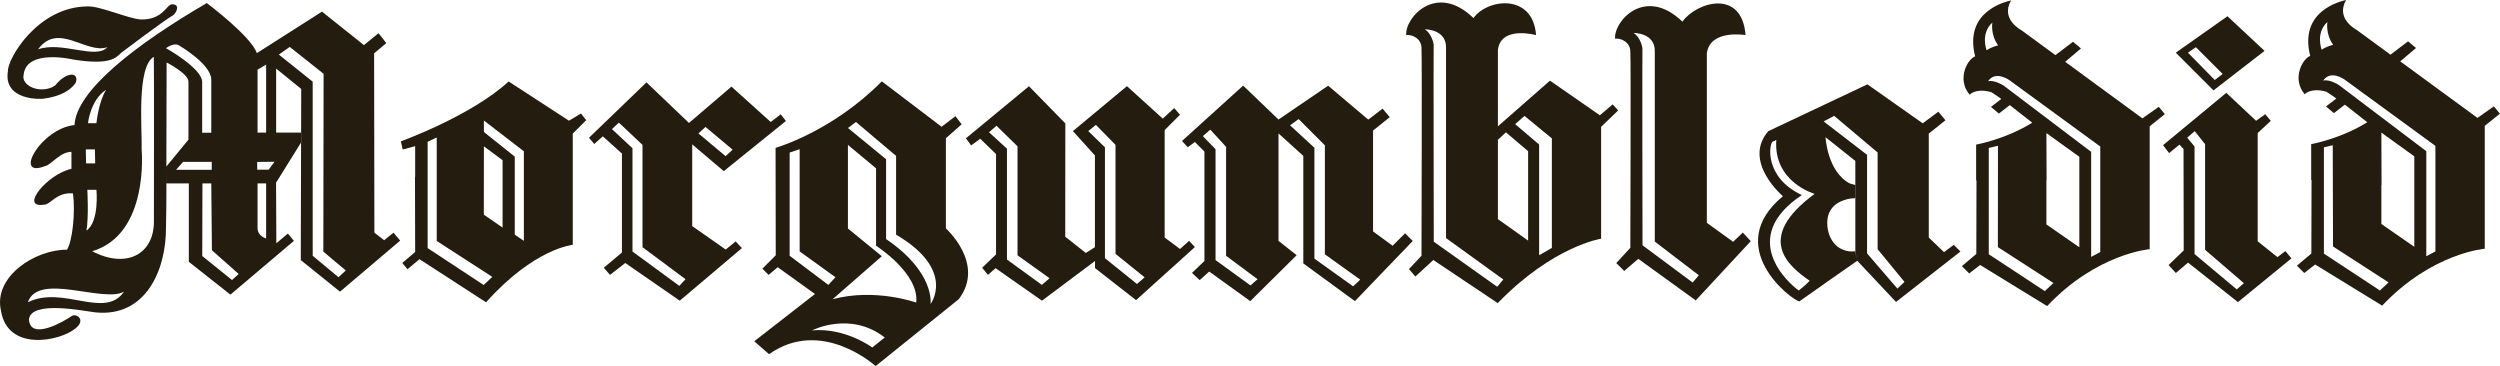
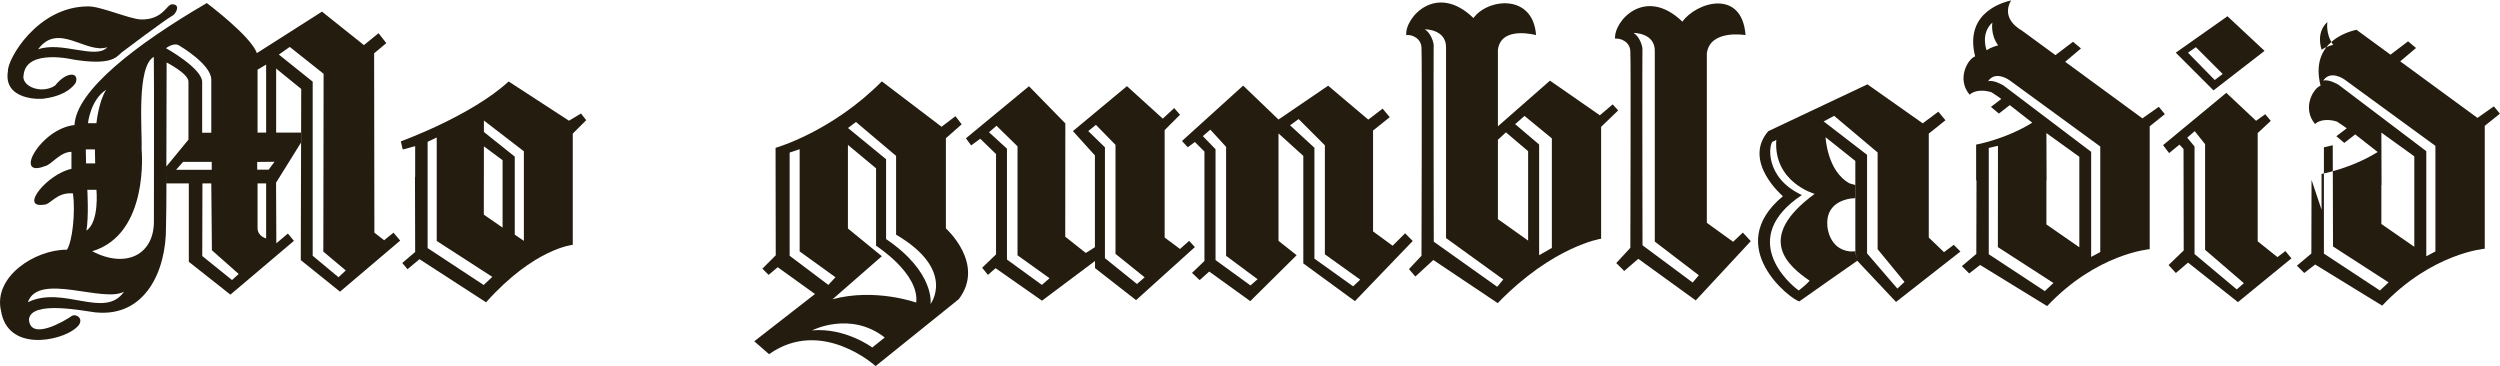
<svg xmlns="http://www.w3.org/2000/svg" version="1.1" id="Layer_1" x="0px" y="0px" viewBox="0 0 277.12 40.59" style="enable-background:new 0 0 277.12 40.59;" xml:space="preserve">
  <style type="text/css">
	.st0{fill-rule:evenodd;clip-rule:evenodd;fill:#231C0F;}
</style>
  <g>
    <g>
      <path class="st0" d="M30.91,6.05l3.75,3v19.3l2.86,2.38l0.81-0.75l-2.49-2.09l0.03-19.71L32.12,5.2L30.91,6.05z M28.55,14.7h0.95    V7.16l-0.95,0.56V14.7z M28.51,17.95v0.86h1.27l0.65-0.88L28.51,17.95z M28.55,20.33h0.95v6.1c0,0-0.95-0.24-0.95-1.15    L28.55,20.33z M19.52,18.82l0.78-0.88h3.17v0.88H19.52z M22.44,20.33l0.98,0l0.07,7.41l2.97,2.63l-0.74,0.67l-3.3-2.66    L22.44,20.33z M18.4,5.34c0,0,3.94,2.19,4.01,3.71v5.66h1.01v-5.9c-0.03-1.72-3.57-3.77-3.57-3.77C19.28,4.66,18.4,5.34,18.4,5.34    z M10.22,27.85c6.36-1.9,5.48-11.24,5.48-11.24c0.08-2.1-0.6-9.21,1.35-10.31c0.04,0.7,0.01,18.15,0.01,18.15    C17.12,28.22,13.98,29.82,10.22,27.85z M3.09,33.5c1.16-3.36,8.34,0.12,10.66-1.17C11.6,35.44,7.02,31.59,3.09,33.5z M9.68,21.04    h1.01c0,0,0.34,3.54-1.11,4.52C9.85,24.07,9.68,21.04,9.68,21.04z M9.51,16.56l0.03,1.55h1.01l-0.03-1.55H9.51z M11.77,9.95    c-1.75,1.11-2.02,3.71-2.02,3.71h0.94C10.69,13.66,10.92,11.27,11.77,9.95z M33.4,14.7l-2.79,0V7.6l2.78,2.26l-0.05,18.97    l4.35,3.5l6.67-5.66l-0.74-0.88l-1.04,0.84l-1.08-0.84L41.47,5.91l1.35-1.13l-0.86-1.1L40.34,5l-4.65-3.71l-7.22,4.6    c-0.63-1.87-5.55-5.55-5.55-5.55C14.97,4.97,8.43,10.09,8.26,13.86c-3.77,0.4-6.84,5.96-3.27,4.55c0.71-0.13,1.65-1.58,2.93-1.58    c0,0.47,0,1.89,0,1.89C5.3,19.25,2.1,23.1,4.86,22.69c0.74,0.03,1.38-1.42,3.23-1.25c0.28,2.09-0.06,5.33-0.67,6.24    c-3.54-0.03-8.19,3-7.31,6.77c0.74,4.58,6.57,3.37,8.26,1.95c1.25-0.98,0-1.79-0.51-1.31c-0.68,0.47-4.48,2.73-4.65,0.34    c0.17-2.19,6.14-0.94,7.31-0.81c5.56,0.61,7.92-4.58,7.88-9.47c0.07-2.76,0.04-6.64,0.04-6.64l0.03-11.58c0,0,2.46,1.24,2.42,2.15    v6.4l-2.45,2.98v1.87l2.49,0l0,8.69l4.61,3.64l7.04-5.96l-0.67-0.81l-1.28,1.08l-0.03-6.72l2.79-4.48V14.7z" />
      <path class="st0" d="M4.22,5.47c2.22-3.07,5.36,0.57,7.68-0.24C10.65,6.65,6.81,4.53,4.22,5.47z M19.19,1.69    c0.33-0.23,0.87-1.24-0.14-1.21c-0.57,0-0.98,1.72-3.42,1.68c-1.36-0.07-4.56-1.51-5.91-1.45c-5.59,0.03-8.9,5.86-8.84,7.16    c-0.56,3.32,3.75,3.15,4.06,3.05C7.7,10.54,8.4,9.15,8.4,9.15c0.4-1.19-1.05-1.25-2.3,0.34C4.56,10.49,2.3,9.55,2.62,8.28    c0.32-2.93,5.55-1.67,5.55-1.67c4.04,0.63,4.68-0.19,5.28-0.77C13.86,5.54,18.08,2.33,19.19,1.69z" />
      <path class="st0" d="M53.64,13.36v1.27l3.42,2.73v8.65l1.01,0.69v-9.93L53.64,13.36z M47.4,15.72l1.01-0.48v11.47l6.16,3.98    l-0.96,0.9L47.4,27.5V15.72z M46,19.61l0.02,8.32l-1.43,1.22l0.58,0.69l1.33-1.11l7.38,4.78c5.36-6,9.61-6.37,9.61-6.37V14.81    l1.49-1.49l-0.58-0.74l-1.33,0.8l-6.69-4.35c-4.14,3.82-11.95,6.64-11.95,6.64l0.21,0.9l1.38-0.37v3.41 M53.63,23.78l0.01-7.56    l2.07,1.54v7.47l-2.07-1.43" />
-       <path class="st0" d="M71.22,27.4l4.77,3.55l-0.69,0.74l-5.19-3.81V16.43l-2.28-2.12l0.77-0.72l2.62,2.47V27.4z M77.42,14.79    l0.78-0.72l3.01,2.52l-0.78,0.72L77.42,14.79z M65.29,15.27l0.58,0.69l0.95-0.85l2.12,1.91v10.97l-2.01,1.69l0.69,0.79l1.69-1.32    l6.04,4.18l6.89-5.83l-0.69-0.74l-1.11,0.9l-3.71-2.6v-9.06l3.5,2.97l6.89-5.56l-0.58-0.74l-1.11,0.85L81.08,9.6l-4.71,4.03    l-4.71-4.5L65.29,15.27z" />
      <path class="st0" d="M96.69,38.52l1.38-1.11c-3.81-2.97-8.05-0.79-8.05-0.79C93.72,36.3,96.69,38.52,96.69,38.52z M99.34,26.02    c6.67,3.92,3.81,7.68,3.81,7.68s0.53-3.5-4.93-7.2v-8.85l-4.22-3.46l0.88-0.67l4.45,3.76V26.02z M88.64,27.87l3.97,2.86    l-0.79,0.85l-4.29-3.23V16.91l1.11-0.37V27.87z M93.99,20.95 M85.97,16.41l0.02,11.89l-1.48,1.48l0.69,0.69l1.01-0.85l4.13,2.97    l-6.73,5.24l1.64,1.43c5.83-4.13,11.81,1.32,11.81,1.32l9.22-7.42c2.97-3.92-1.43-7.84-1.43-7.84V15.32l1.75-1.54l-0.69-0.9    l-1.54,1.17l-6.62-5.03c-5.56,5.61-11.76,7.36-11.76,7.36 M93.99,16.06l3.12,2.6v8.58c0,0,4.82,3.07,4.45,6.3    c0,0-4.55-1.64-9.27-0.37l5.46-4.77l-3.76-3.07v-9.26" />
      <path class="st0" d="M123.65,28.14l3.23,2.6l-0.85,0.74l-3.55-2.86V16.33l-1.85-1.8l0.85-0.69l2.17,2.22V28.14z M112.79,28.3    l3.55,2.54l-0.85,0.74l-3.87-2.81V16.48l-1.99-1.82l0.83-0.72l2.33,2.28V28.3z M121.37,17.23V27.4l-1.01,0.64l-2.28-1.8    l0.01-12.56l-4.03-4.12l-6.99,5.77l0.58,0.79l1.01-0.74l1.75,1.7v11.12l-1.54,1.48l0.64,0.79l0.85-0.74l5.14,3.6l5.88-4.4v0.79    l4.55,3.55l6.52-5.88l-0.64-0.69l-1.01,0.9l-1.7-1.27V14.42l1.7-1.7l-0.64-0.74l-1.27,1.17l-3.97-3.6l-5.99,4.98L121.37,17.23z" />
      <path class="st0" d="M146.86,28.19l3.92,2.81l-0.79,0.74l-4.29-3.07V16.38l-2.7-2.49l0.95-0.69l2.91,2.91V28.19z M135.9,28.35    l3.5,2.6l-0.79,0.69l-3.87-2.81V16.54l-1.41-1.45l0.83-0.72l1.75,1.91V28.35z M141.72,13.25l-3.92-3.76l-6.78,6.14l0.64,0.69    l0.79-0.58l1.06,1.06v12.13l-1.38,1.32l0.85,0.8l1.06-0.95l4.55,3.28l5.14-5.09l-2.01-1.59V14.79l2.75,2.49V29.2l5.72,4.18    l6.41-6.67l-0.85-0.85l-1.38,1.38l-2.17-1.59V14.47l1.85-1.48l-0.79-0.95l-1.59,1.22l-4.45-3.76L141.72,13.25z" />
      <path class="st0" d="M172.03,27.48l-1.42,0.81V16.02l-2.66-2.26l1.04-0.91l3.03,2.49V27.48z M157.94,3.25    c0.7,0.44,0.94,1.42,0.98,1.68c-0.03,0.34,0.01,21.86,0.01,21.86l7.03,5l0.68-0.81l-6.35-4.59V5.32    C160.35,3.21,157.94,3.25,157.94,3.25z M166.04,14v1.49l0.89-0.82l2.46,2.09v9.91l-3.35-2.38V5.52c0.34-2.71,4.23-1.63,4.23-1.63    c-0.34-4.65-5.38-4.06-6.94-1.89c-4.13-4-7.62-0.03-7.45,1.89c0.57-0.1,1.72,0.34,1.69,1.49c0.07,0.61,0,22.97,0,22.97l-1.39,1.48    l0.71,0.82l1.99-1.83l7.14,4.78c6.13-6.33,11.46-7.14,11.46-7.14v-12.4l1.89-1.82l-0.61-0.67l-1.42,1.21l-5.53-3.84L166.04,14z" />
      <path class="st0" d="M181.08,3.65c0.7,0.44,0.94,1.42,0.98,1.68c-0.03,0.34,0.01,21.86,0.01,21.86l5.56,4.13l0.68-0.81l-4.88-3.73    V5.72C183.5,3.62,181.08,3.65,181.08,3.65z M179.03,4.29c0.57-0.1,1.72,0.34,1.69,1.49c0.07,0.61,0,21.69,0,21.69l-1.56,1.69    l0.88,0.88l1.56-1.35l6.37,4.61l6.1-6.57l-0.88-0.95l-1.08,1.02l-2.91-2.1V5.92c0.34-2.71,4.29-2.03,4.29-2.03    c-0.4-5.19-5.45-3.66-7-1.49C182.34-1.6,178.86,2.37,179.03,4.29z" />
      <path class="st0" d="M200.6,31.12c-0.34,0.4-1.21,1.08-1.21,1.08c-1.08-0.74-6.81-5.8,0.34-10.58c-4.18-1.95-3.64-5.66-3.23-5.93    c0.27-0.07,0.4-0.2,0.4-0.2c-0.34,4.72,4.25,6,4.25,6C194.47,26.4,198.24,29.5,200.6,31.12z M208.12,27.61l2.99,3.64l-0.79,0.74    l-3.36-3.9V17.16l-4.81-3.7l1.16-0.62l4.82,4.06V27.61z M205.87,28.91l-0.24-1.05l-0.58,0.01c-2.37-0.27-2.49-2.81-2.49-2.81    c-0.2-2.3,1.6-2.89,2.54-3.05l0.58-0.05v-1.44l-0.65-0.19c-2.5-1.35-2.67-5.12-2.67-5.12l3.3,2.63v10.04l0.2,1.01l4.31,4.58    l7.14-5.59l-0.74-0.74l-1.08,0.81l-1.69-1.62V14.81l1.85-1.48l-0.79-0.95l-1.73,1.29L207,9.35l-10.99,5.19    c-2.9,3.37,1.62,7.21,1.62,7.21c-6.74,5.59,0.88,11.46,1.82,11.66C199.9,33.07,205.87,28.91,205.87,28.91z" />
      <path class="st0" d="M220.21,5.57c0.61-0.4,1.28-0.54,1.28-0.54c-0.88-1.21-0.64-2.53-0.64-2.53    C219.5,3.72,220.21,5.57,220.21,5.57z M222.73,8.88c0,0-1.55-1.11-2.36,0.13c0.64-0.2,1.72,0.47,1.72,0.47l9.71,7.35v11.65    l1.01-0.54v-11.7L222.73,8.88z M220.45,16.4l1.02-0.24l-0.01,11.23l6.16,3.98l-0.96,0.9l-6.21-4.09V16.4z M219.09,19.99    l-0.02,8.16l-1.6,1.35l0.81,0.81l1.21-0.94l7.43,4.56c5.51-5.84,11.37-6.31,11.37-6.31V14l1.68-1.35l-0.67-0.81l-1.82,1.28    l-8.56-6.27l1.75-1.48l-0.88-0.74l-1.95,1.48l-3.77-2.76c0,0-2.36-1.21-1.15-3.3c-0.54,0.13-5.26,1.15-3.98,6.2    c-0.81,0.27-2.09,2.49-0.61,4.25c0.54-0.54,1.62-0.54,2.43-0.27c0.54,0.34,1.08,0.74,1.08,0.74l-1.15,0.88l0.88,0.74l1.21-0.94    l2.49,1.95c-2.95,1.84-6.22,2.43-6.22,2.43v3.97 M226.86,19.99l-0.02-5.24l3.65,2.63v10.03l-3.65-2.53v-4.89 M226.86,19.99" />
      <path class="st0" d="M242.53,5.84l2.97,3.03l0.88-0.67l-2.97-2.97L242.53,5.84z M241.18,5.84l4.18,4.18l5.66-4.38l-4.11-3.84    L241.18,5.84z" />
      <path class="st0" d="M244.42,27.68l4.31,3.71l-0.79,0.69l-4.68-3.92V16.24l-0.81-0.98l0.83-0.72l1.15,1.44V27.68z M250.08,13.39    l-3.3-3.1l-7.01,5.8l0.67,0.88l1.15-0.94l0.45,0.49l0.02,11.24l-1.68,1.62l0.81,0.88l1.35-1.15l5.53,4.38l5.93-4.85l-0.67-0.81    l-0.88,0.67l-2.19-1.75v-12l1.45-1.35l-0.61-0.74L250.08,13.39z" />
-       <path class="st0" d="M257.35,5.51c0.61-0.4,1.28-0.54,1.28-0.54c-0.88-1.21-0.64-2.53-0.64-2.53    C256.64,3.65,257.35,5.51,257.35,5.51z M259.88,8.81c0,0-1.55-1.11-2.36,0.13c0.64-0.2,1.72,0.47,1.72,0.47l9.71,7.35v11.65    l1.01-0.54v-11.7L259.88,8.81z M257.6,16.33l0.98-0.23l0.03,11.22l6.16,3.98l-0.96,0.9l-6.21-4.09V16.33z M256.23,19.94    l-0.02,8.16l-1.6,1.35l0.81,0.81l1.21-0.94l7.43,4.56c5.51-5.84,11.37-6.31,11.37-6.31V13.95l1.68-1.35l-0.67-0.81l-1.82,1.28    l-8.56-6.27l1.75-1.48l-0.88-0.74l-1.95,1.48l-3.77-2.76c0,0-2.36-1.21-1.15-3.3c-0.54,0.13-5.26,1.15-3.98,6.2    c-0.81,0.27-2.09,2.49-0.61,4.25c0.54-0.54,1.62-0.54,2.43-0.27c0.54,0.34,1.08,0.74,1.08,0.74l-1.15,0.88l0.88,0.74l1.21-0.94    l2.49,1.95c-2.95,1.84-6.22,2.43-6.22,2.43v3.97 M263.99,20.51l-0.02-5.81l3.65,2.63v10.03l-3.65-2.53v-4.32" />
+       <path class="st0" d="M257.35,5.51c0.61-0.4,1.28-0.54,1.28-0.54c-0.88-1.21-0.64-2.53-0.64-2.53    C256.64,3.65,257.35,5.51,257.35,5.51z M259.88,8.81c0,0-1.55-1.11-2.36,0.13c0.64-0.2,1.72,0.47,1.72,0.47l9.71,7.35v11.65    l1.01-0.54v-11.7L259.88,8.81z M257.6,16.33l0.98-0.23l0.03,11.22l6.16,3.98l-0.96,0.9l-6.21-4.09V16.33z M256.23,19.94    l-0.02,8.16l-1.6,1.35l0.81,0.81l1.21-0.94l7.43,4.56c5.51-5.84,11.37-6.31,11.37-6.31V13.95l1.68-1.35l-0.67-0.81l-1.82,1.28    l-8.56-6.27l1.75-1.48l-0.88-0.74l-1.95,1.48l-3.77-2.76c-0.54,0.13-5.26,1.15-3.98,6.2    c-0.81,0.27-2.09,2.49-0.61,4.25c0.54-0.54,1.62-0.54,2.43-0.27c0.54,0.34,1.08,0.74,1.08,0.74l-1.15,0.88l0.88,0.74l1.21-0.94    l2.49,1.95c-2.95,1.84-6.22,2.43-6.22,2.43v3.97 M263.99,20.51l-0.02-5.81l3.65,2.63v10.03l-3.65-2.53v-4.32" />
    </g>
  </g>
</svg>